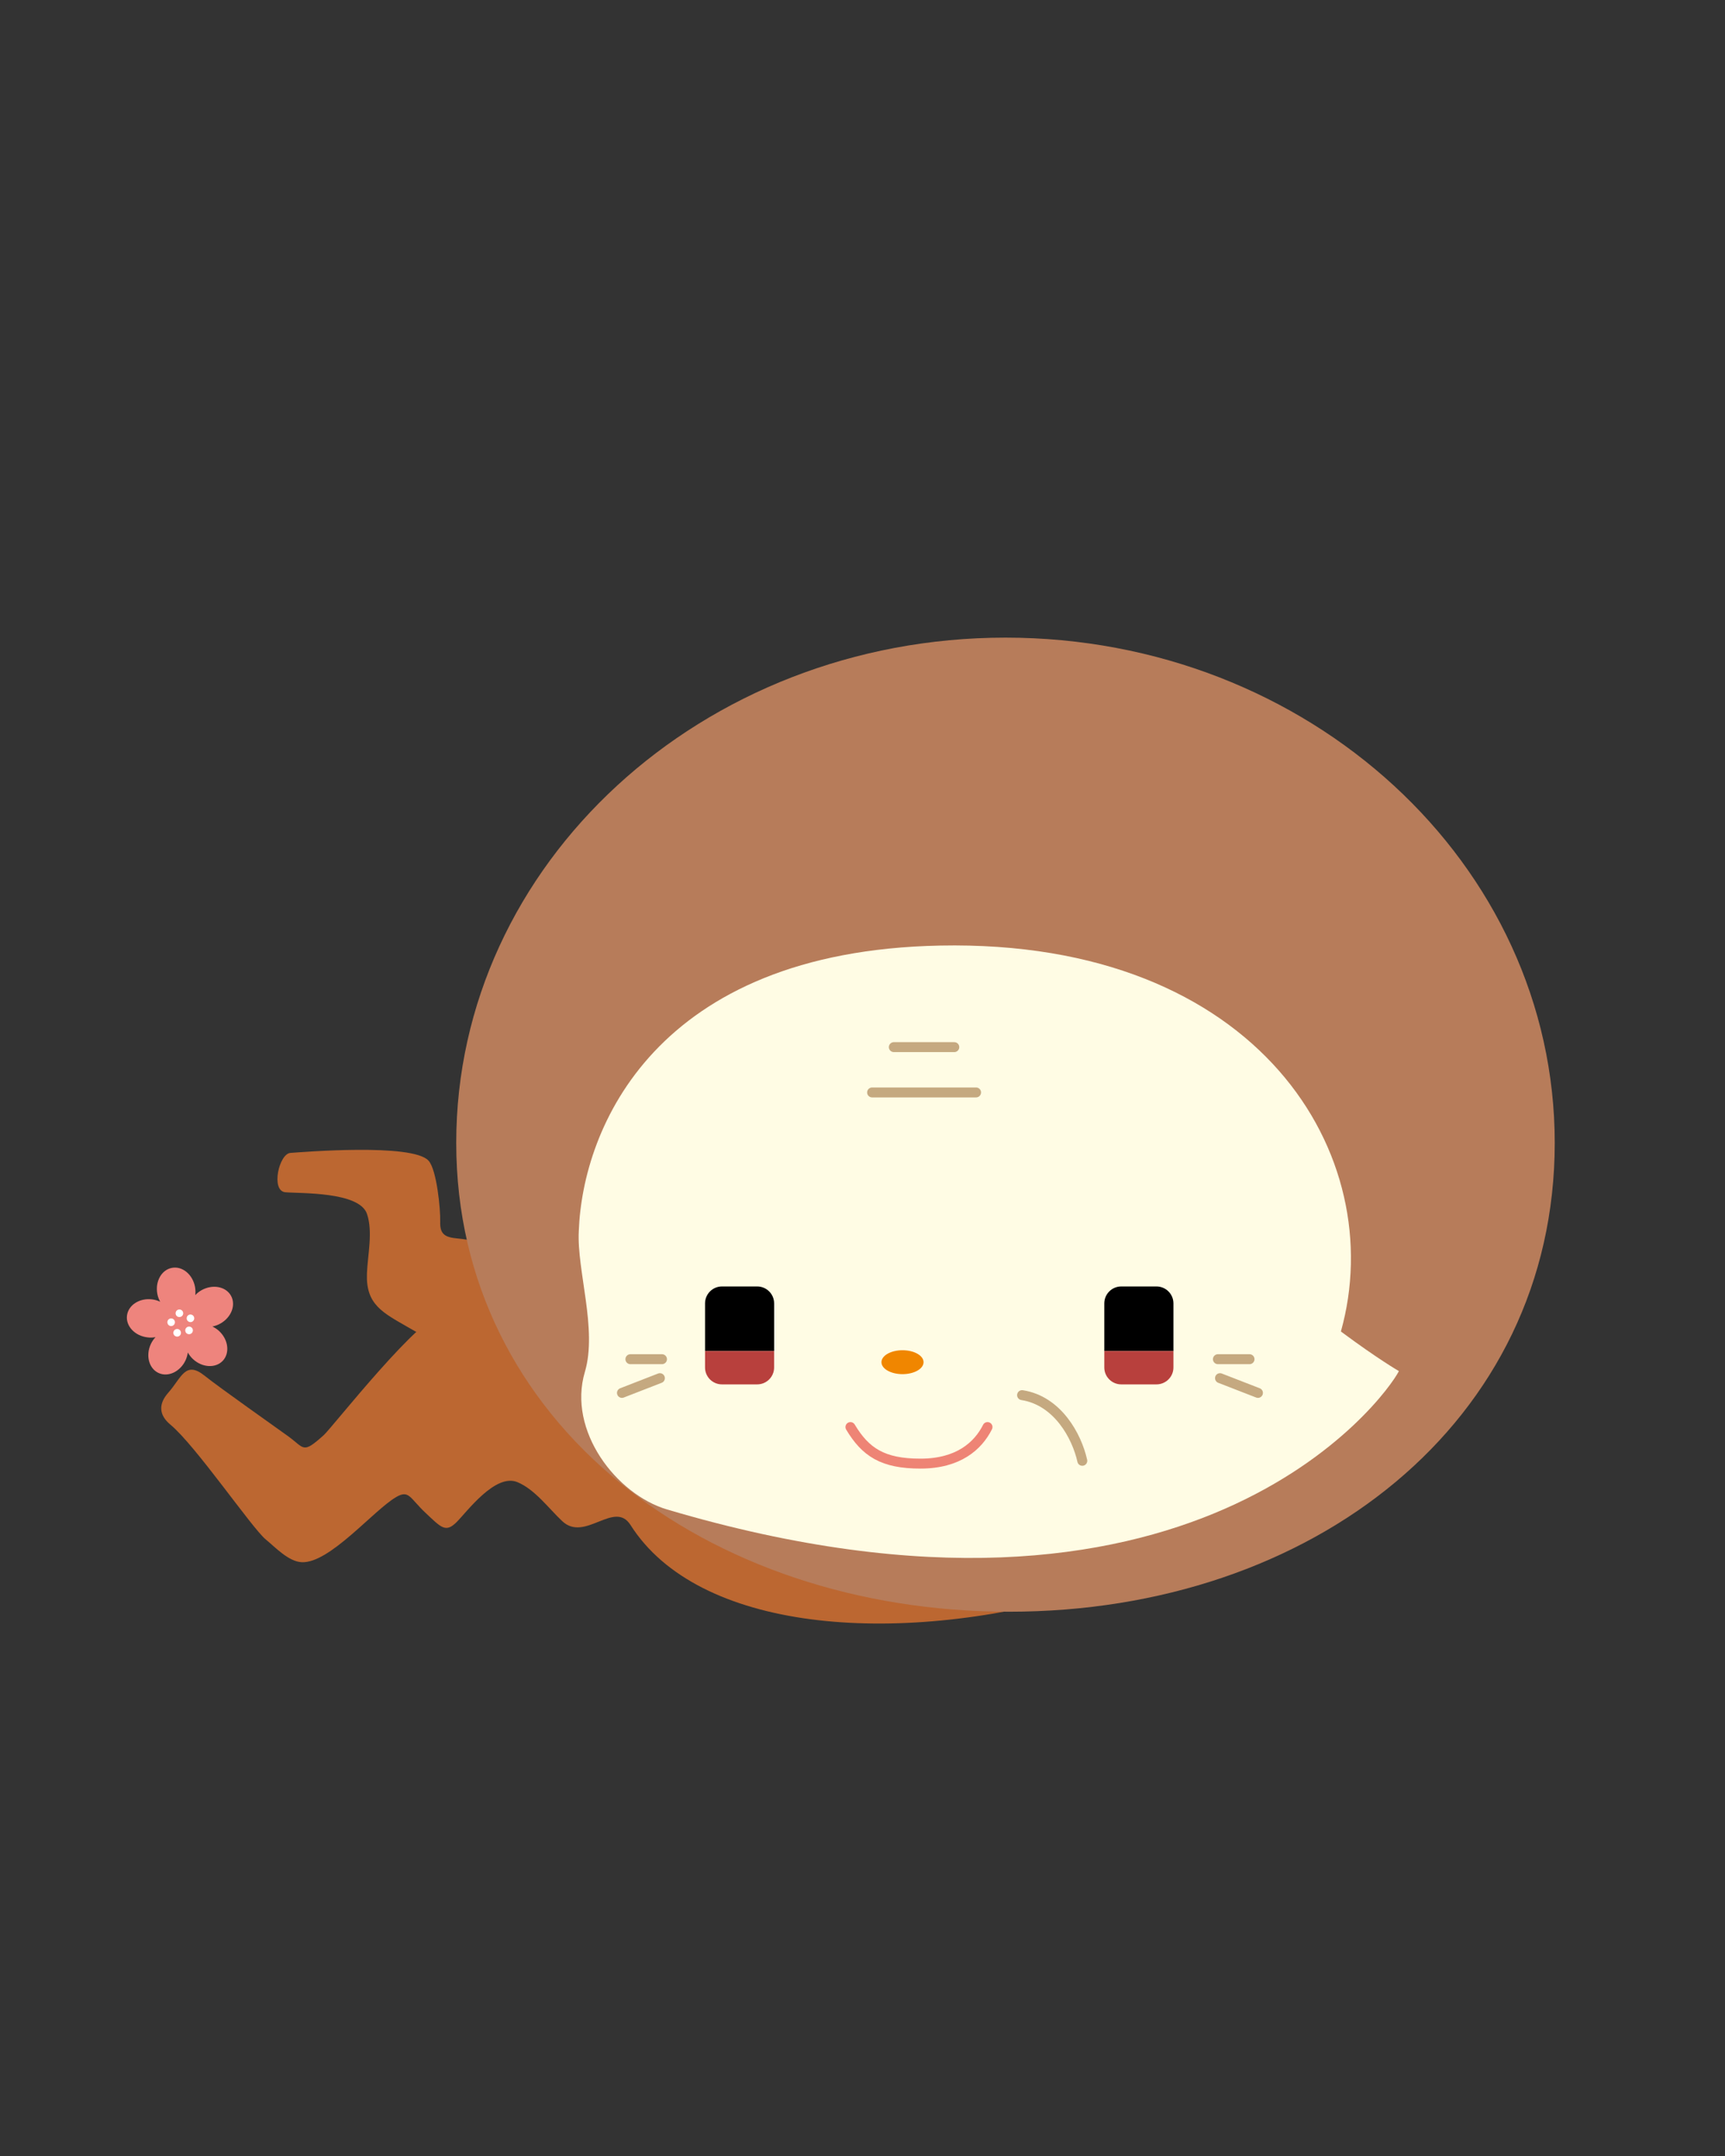
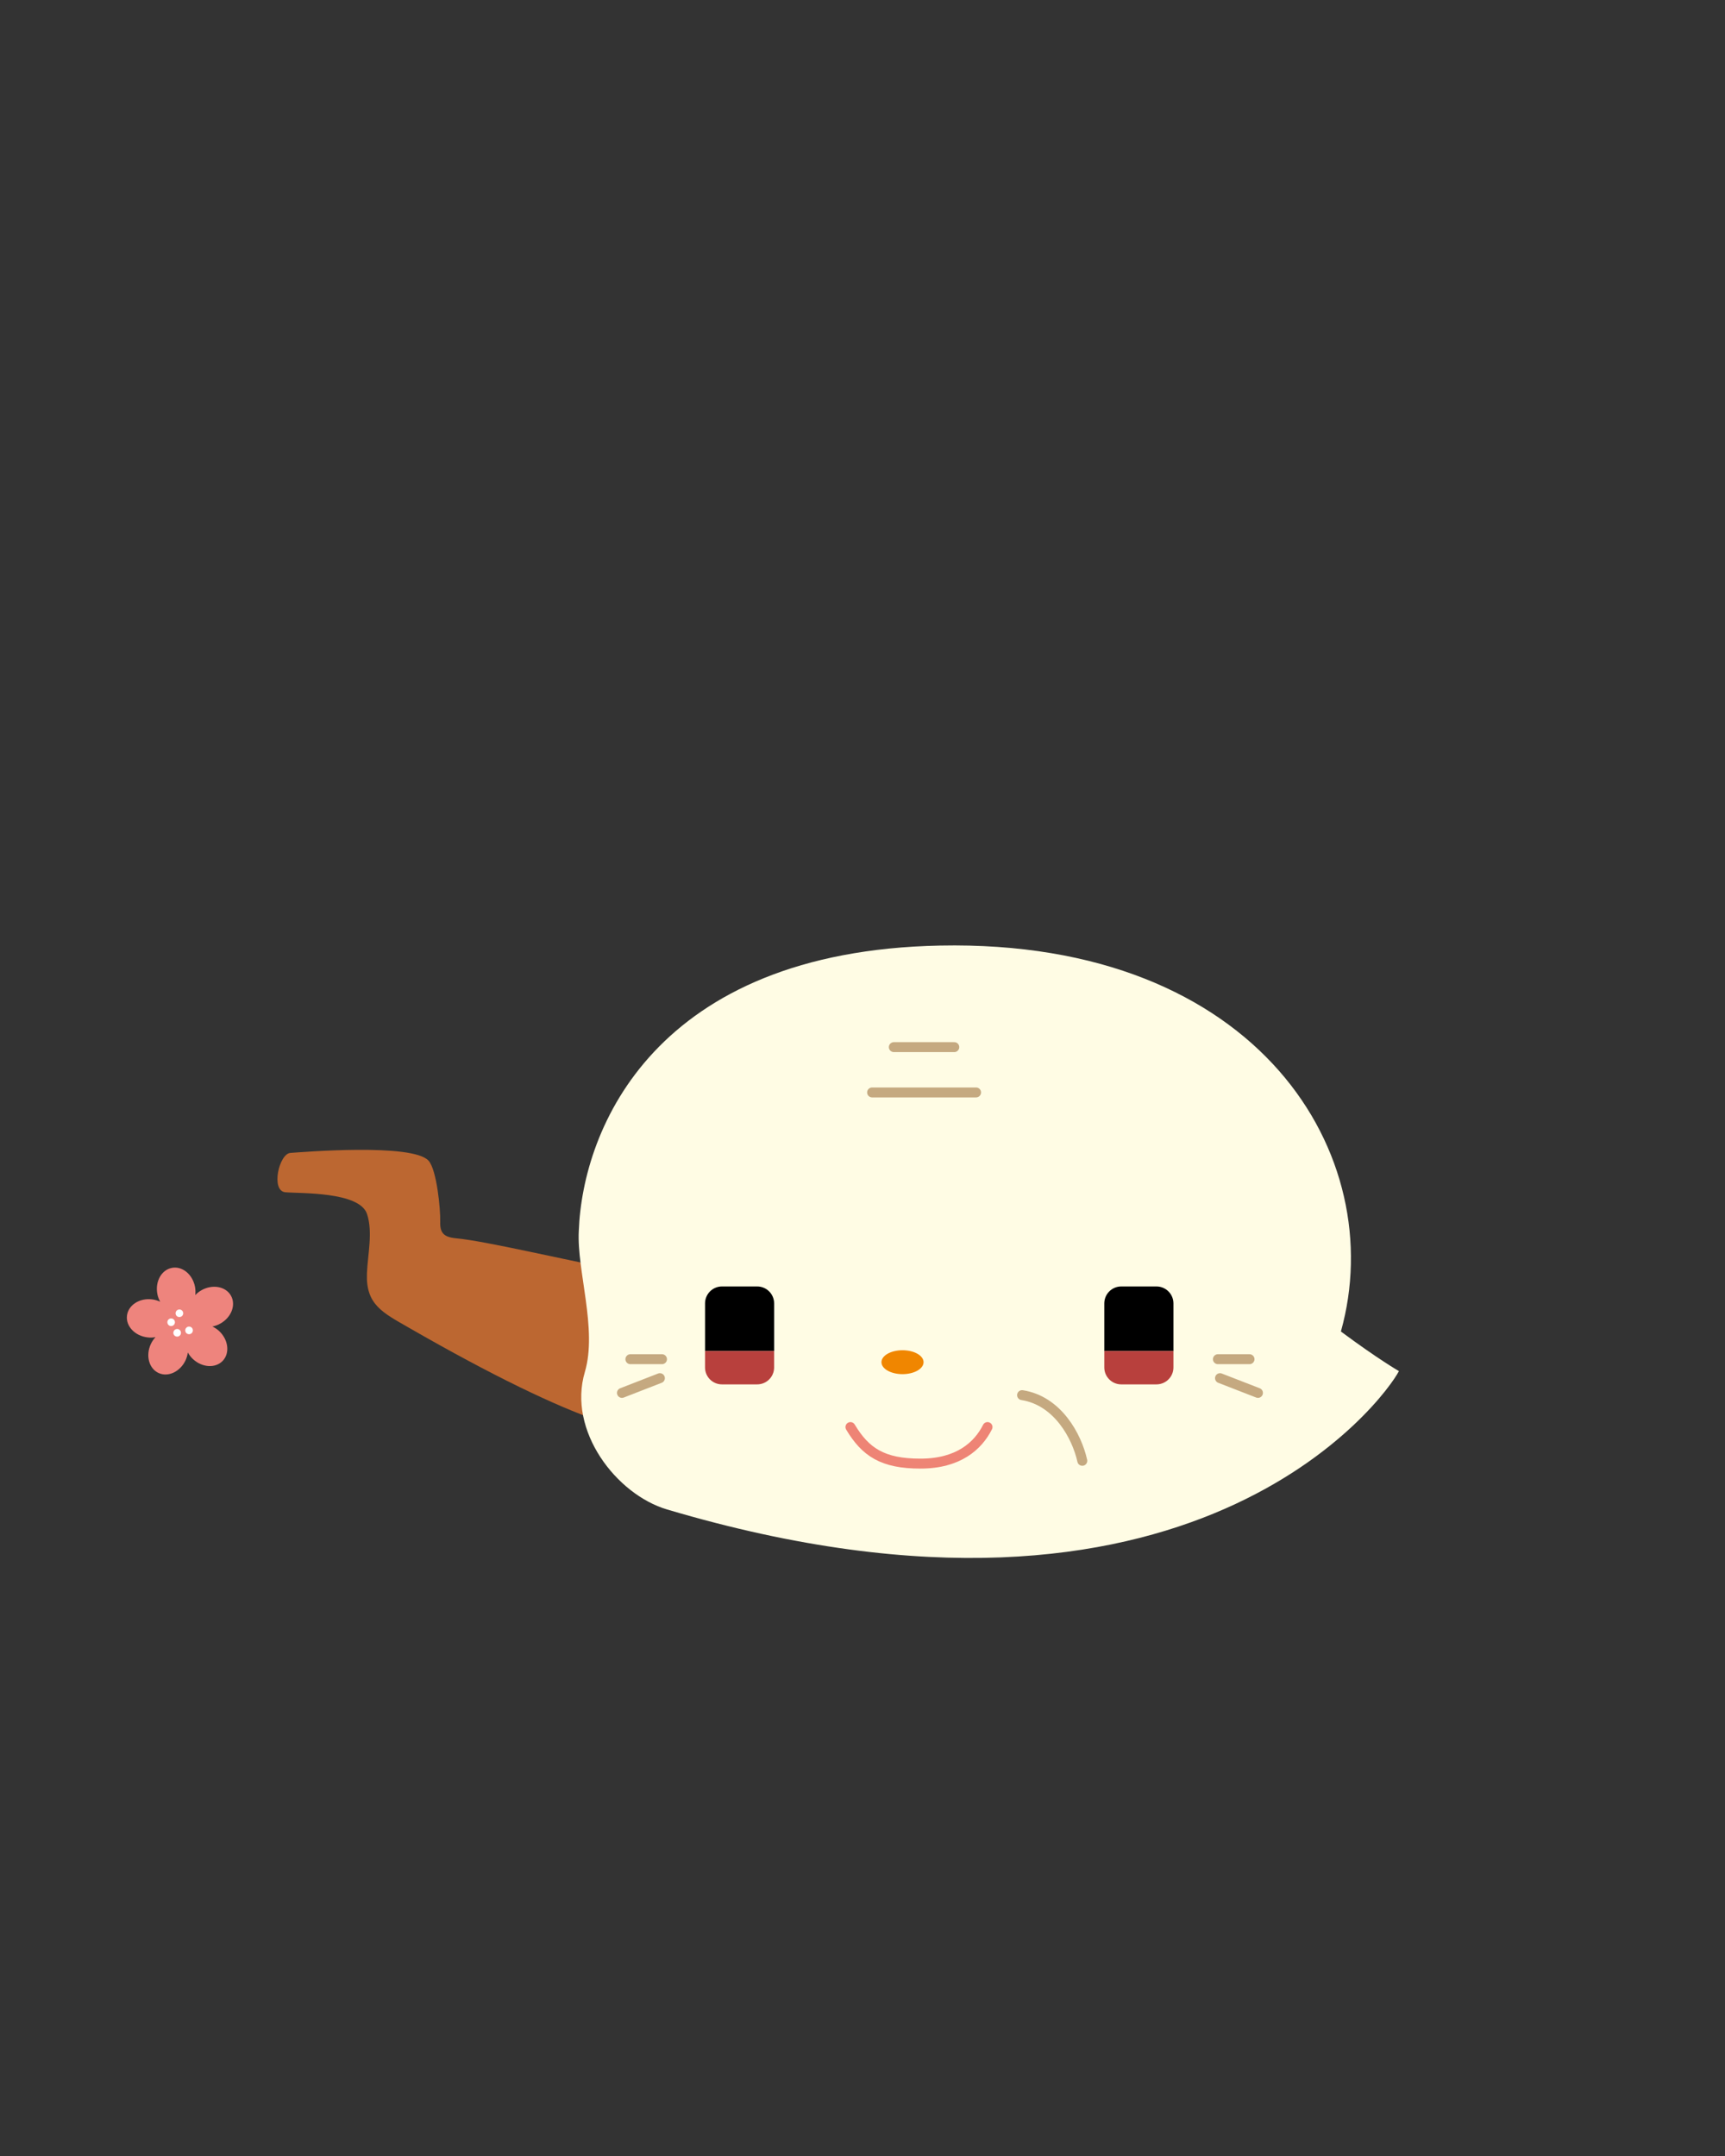
<svg xmlns="http://www.w3.org/2000/svg" xmlns:xlink="http://www.w3.org/1999/xlink" version="1.1" id="レイヤー_1" x="0px" y="0px" width="160px" height="200px" viewBox="0 0 160 200" enable-background="new 0 0 160 200" xml:space="preserve">
  <rect x="0" y="0" width="160" height="200" fill="#333333" stroke="none" />
  <g>
    <defs>
      <rect id="SVGID_5_" width="160" height="200" />
    </defs>
    <clipPath id="SVGID_2_">
      <use xlink:href="#SVGID_5_" overflow="visible" />
    </clipPath>
    <g clip-path="url(#SVGID_2_)">
      <g>
        <g>
          <path fill="#BC6731" d="M39.757,107.678c0.755,0.85,1.107,4.505,1.074,5.646c-0.033,1.047,0.332,1.433,1.449,1.543      c5.819,0.547,27.66,6.783,32.96,4.168c0.063-0.023,0.672,0.951,1.688,2.661c-5.712,1.611-9.751,5.574-12.504,7.007      c-0.402,0.212,5.333,12.771-26.509-5.544c-2.422-1.395-3.992-2.133-3.88-5.021c0.063-1.72,0.569-3.847,0.008-5.521      c-0.696-2.1-6.247-1.896-7.578-2.018c-1.368-0.129-0.589-3.586,0.48-3.65C27.907,106.883,38.287,106.015,39.757,107.678z" />
        </g>
-         <path fill="#BC6731" d="M73.141,102.395c-1.504,5.719-20.518,18.131-24.748,22.166c-0.813,0.778-1.342,0.801-2.114,0.088     c-0.84-0.77-3.832-2.9-4.968-2.889c-2.205,0.023-10.481,10.647-11.281,11.368c-1.982,1.782-1.768,1.221-3.285,0.118     c-1.257-0.914-6.335-4.482-7.767-5.629c-1.791-1.434-2.141,0.186-3.371,1.578c-0.93,1.049-0.87,2.078,0.205,2.967     c2.333,1.935,7.572,9.606,8.834,10.641c0.875,0.716,2.109,2.056,3.339,2.115c2.585,0.119,6.63-4.788,8.746-6.036     c1.209-0.716,1.278,0.085,2.731,1.45c1.481,1.396,1.874,1.879,2.902,0.854c0.947-0.95,3.583-4.542,5.627-3.696     c1.63,0.676,2.904,2.444,4.162,3.622c2.109,1.98,4.838-1.999,6.332,0.357c12.463,19.637,72.449,6.211,80.195-26.757     C153.427,51.956,73.158,102.332,73.141,102.395z" />
        <path fill="#EE847D" d="M21.424,120.197c-0.475-0.857-1.696-1.089-2.727-0.516c-0.224,0.127-0.418,0.281-0.583,0.455     c0.027-0.245,0.021-0.508-0.028-0.772c-0.226-1.159-1.189-1.941-2.152-1.748c-0.965,0.187-1.564,1.276-1.336,2.434     c0.05,0.256,0.14,0.488,0.258,0.703c-0.229-0.106-0.48-0.183-0.75-0.215c-1.168-0.146-2.21,0.529-2.328,1.505     c-0.12,0.976,0.733,1.881,1.902,2.018c0.257,0.039,0.508,0.02,0.746-0.022c-0.17,0.18-0.322,0.394-0.437,0.642     c-0.493,1.069-0.176,2.267,0.715,2.682c0.886,0.414,2.014-0.115,2.512-1.185c0.105-0.234,0.171-0.479,0.206-0.714     c0.121,0.216,0.276,0.423,0.476,0.611c0.861,0.802,2.102,0.868,2.773,0.15c0.666-0.723,0.51-1.957-0.353-2.758     c-0.191-0.176-0.4-0.308-0.618-0.416c0.244-0.048,0.491-0.131,0.728-0.265C21.46,122.215,21.904,121.055,21.424,120.197z" />
        <path fill="#FFFFFF" d="M16.991,121.811c0.006,0.198-0.14,0.359-0.34,0.362c-0.195,0.012-0.357-0.138-0.363-0.333     c-0.011-0.195,0.142-0.359,0.337-0.366C16.821,121.464,16.984,121.617,16.991,121.811z" />
        <path fill="#FFFFFF" d="M15.972,122.316c0.185,0.054,0.291,0.25,0.241,0.435c-0.054,0.192-0.248,0.297-0.435,0.247     c-0.188-0.055-0.291-0.249-0.24-0.439C15.589,122.37,15.785,122.265,15.972,122.316z" />
        <path fill="#FFFFFF" d="M16.137,123.442c0.11-0.163,0.329-0.205,0.491-0.1c0.163,0.113,0.204,0.33,0.098,0.492     c-0.108,0.162-0.329,0.203-0.492,0.095C16.072,123.827,16.03,123.604,16.137,123.442z" />
        <path fill="#FFFFFF" d="M17.258,123.635c-0.117-0.159-0.097-0.378,0.062-0.5c0.153-0.12,0.373-0.094,0.494,0.057     c0.124,0.157,0.093,0.375-0.059,0.498C17.602,123.812,17.38,123.786,17.258,123.635z" />
-         <path fill="#FFFFFF" d="M17.787,122.624c-0.181,0.063-0.386-0.027-0.454-0.211c-0.062-0.185,0.026-0.385,0.209-0.453     c0.182-0.067,0.388,0.028,0.452,0.21C18.062,122.352,17.966,122.557,17.787,122.624z" />
      </g>
-       <path fill="#B77C5A" d="M144.207,106.019c0,25.887-22.473,43.491-50.608,43.491c-28.14,0-51.282-17.604-51.282-43.491    c0-25.888,22.808-46.87,50.943-46.87C121.402,59.148,144.207,80.131,144.207,106.019z" />
      <g>
        <path fill="#FFFCE4" d="M124.373,123.515c4.55-16.222-7.515-36.396-37.186-35.8c-26.411,0.525-33.156,16.945-33.502,26.488     c-0.191,3.663,1.74,9.103,0.563,13.067c-1.624,5.461,2.932,11.367,7.625,12.755c48.72,14.462,66.619-10.353,67.881-12.835     C129.754,127.19,127.789,126.056,124.373,123.515z" />
      </g>
      <ellipse fill="#F08600" cx="83.711" cy="126.363" rx="1.953" ry="1.109" />
      <path fill="none" stroke="#EE8475" stroke-width="0.922" stroke-linecap="round" stroke-linejoin="round" stroke-miterlimit="10" d="    M91.596,132.38c-0.883,1.761-2.717,3.392-6.222,3.392c-3.515,0-5.104-1.075-6.493-3.392" />
      <path fill="none" stroke="#C5A980" stroke-width="0.922" stroke-linecap="round" stroke-linejoin="round" stroke-miterlimit="10" d="    M94.801,129.419c3.299,0.511,5.078,3.806,5.585,6.092" />
      <line fill="none" stroke="#C5A980" stroke-width="0.922" stroke-linecap="round" stroke-linejoin="round" stroke-miterlimit="10" x1="90.534" y1="101.34" x2="80.891" y2="101.34" />
      <line fill="none" stroke="#C5A980" stroke-width="0.922" stroke-linecap="round" stroke-linejoin="round" stroke-miterlimit="10" x1="88.514" y1="97.136" x2="82.906" y2="97.136" />
      <line fill="none" stroke="#C5A980" stroke-width="0.922" stroke-linecap="round" stroke-linejoin="round" stroke-miterlimit="10" x1="112.965" y1="126.085" x2="115.898" y2="126.085" />
      <line fill="none" stroke="#C5A980" stroke-width="0.922" stroke-linecap="round" stroke-linejoin="round" stroke-miterlimit="10" x1="113.16" y1="127.844" x2="116.68" y2="129.212" />
      <line fill="none" stroke="#C5A980" stroke-width="0.922" stroke-linecap="round" stroke-linejoin="round" stroke-miterlimit="10" x1="61.402" y1="126.085" x2="58.471" y2="126.085" />
      <line fill="none" stroke="#C5A980" stroke-width="0.922" stroke-linecap="round" stroke-linejoin="round" stroke-miterlimit="10" x1="61.207" y1="127.844" x2="57.689" y2="129.212" />
      <g>
        <path d="M108.84,120.909c0-0.868-0.707-1.571-1.572-1.571H104c-0.867,0-1.572,0.703-1.572,1.571v4.422h6.412V120.909z" />
        <path fill="#B8403D" d="M102.428,125.331v1.523c0,0.865,0.705,1.567,1.572,1.567h3.268c0.865,0,1.572-0.702,1.572-1.567v-1.523     H102.428z" />
      </g>
      <g>
        <path d="M71.803,120.909c0-0.868-0.703-1.571-1.569-1.571h-3.271c-0.865,0-1.567,0.703-1.567,1.571v4.422h6.408V120.909z" />
        <path fill="#B8403D" d="M65.395,125.331v1.523c0,0.865,0.702,1.567,1.567,1.567h3.271c0.866,0,1.569-0.702,1.569-1.567v-1.523     H65.395z" />
      </g>
    </g>
  </g>
</svg>